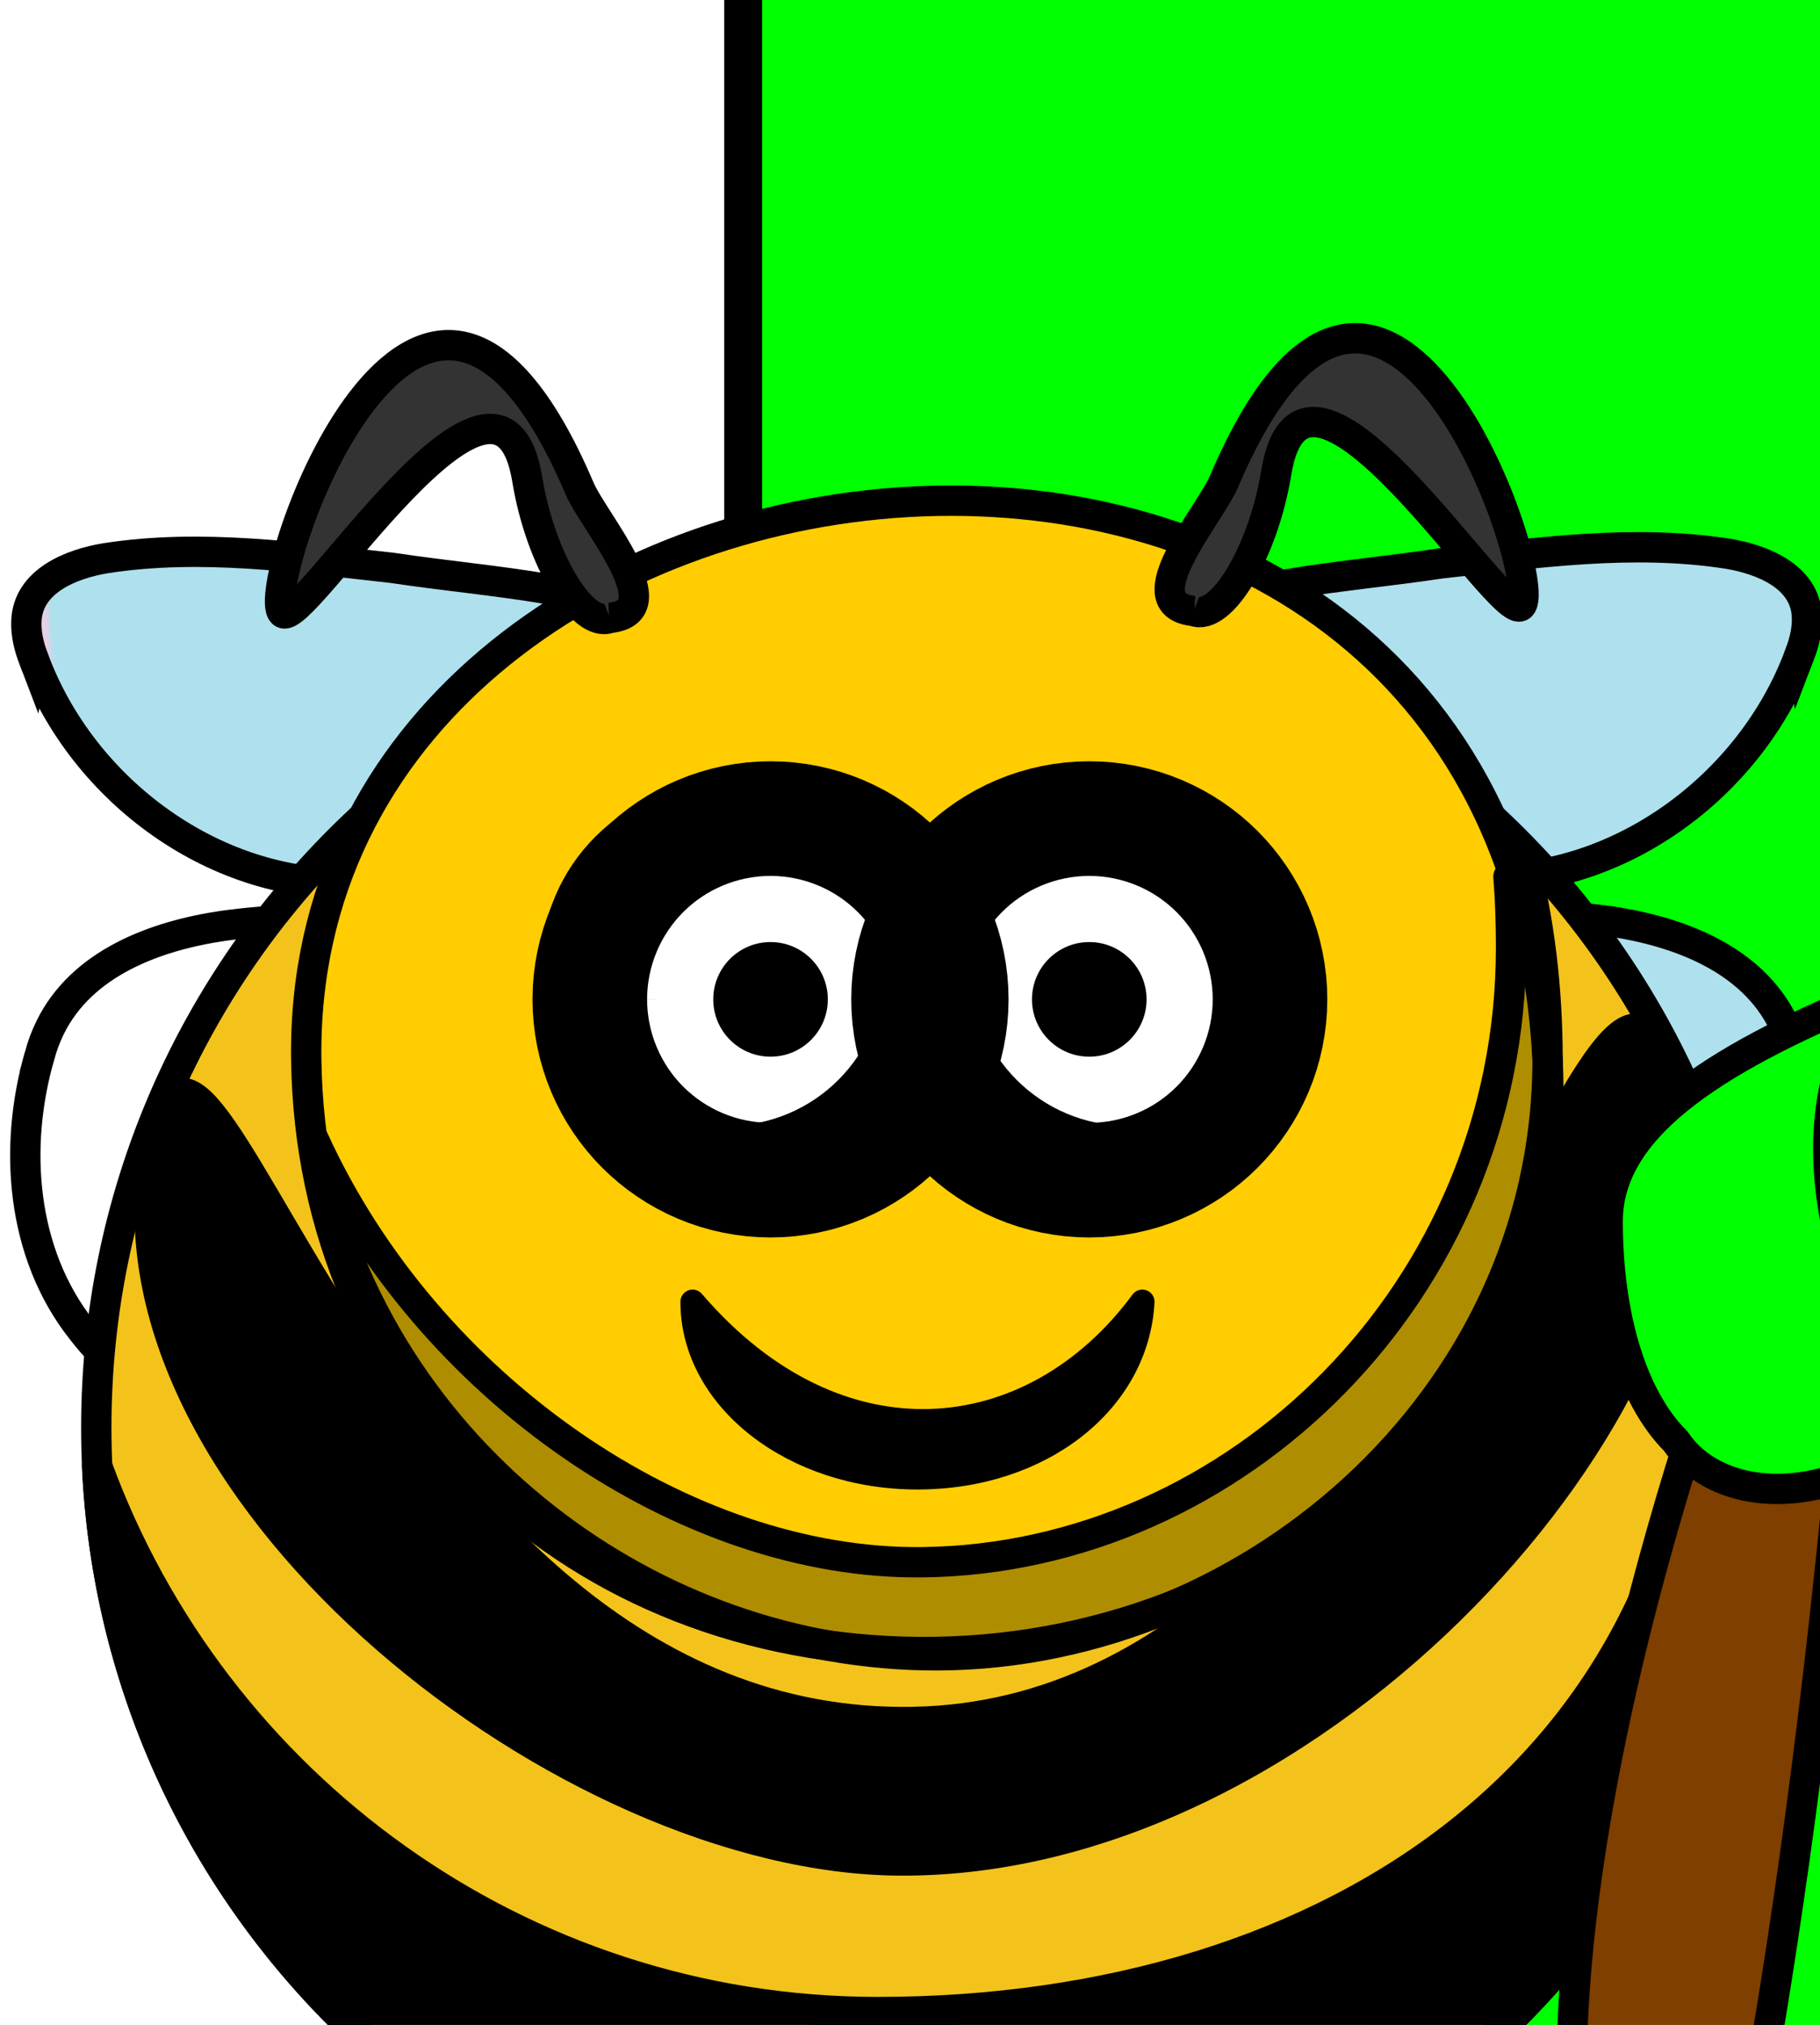
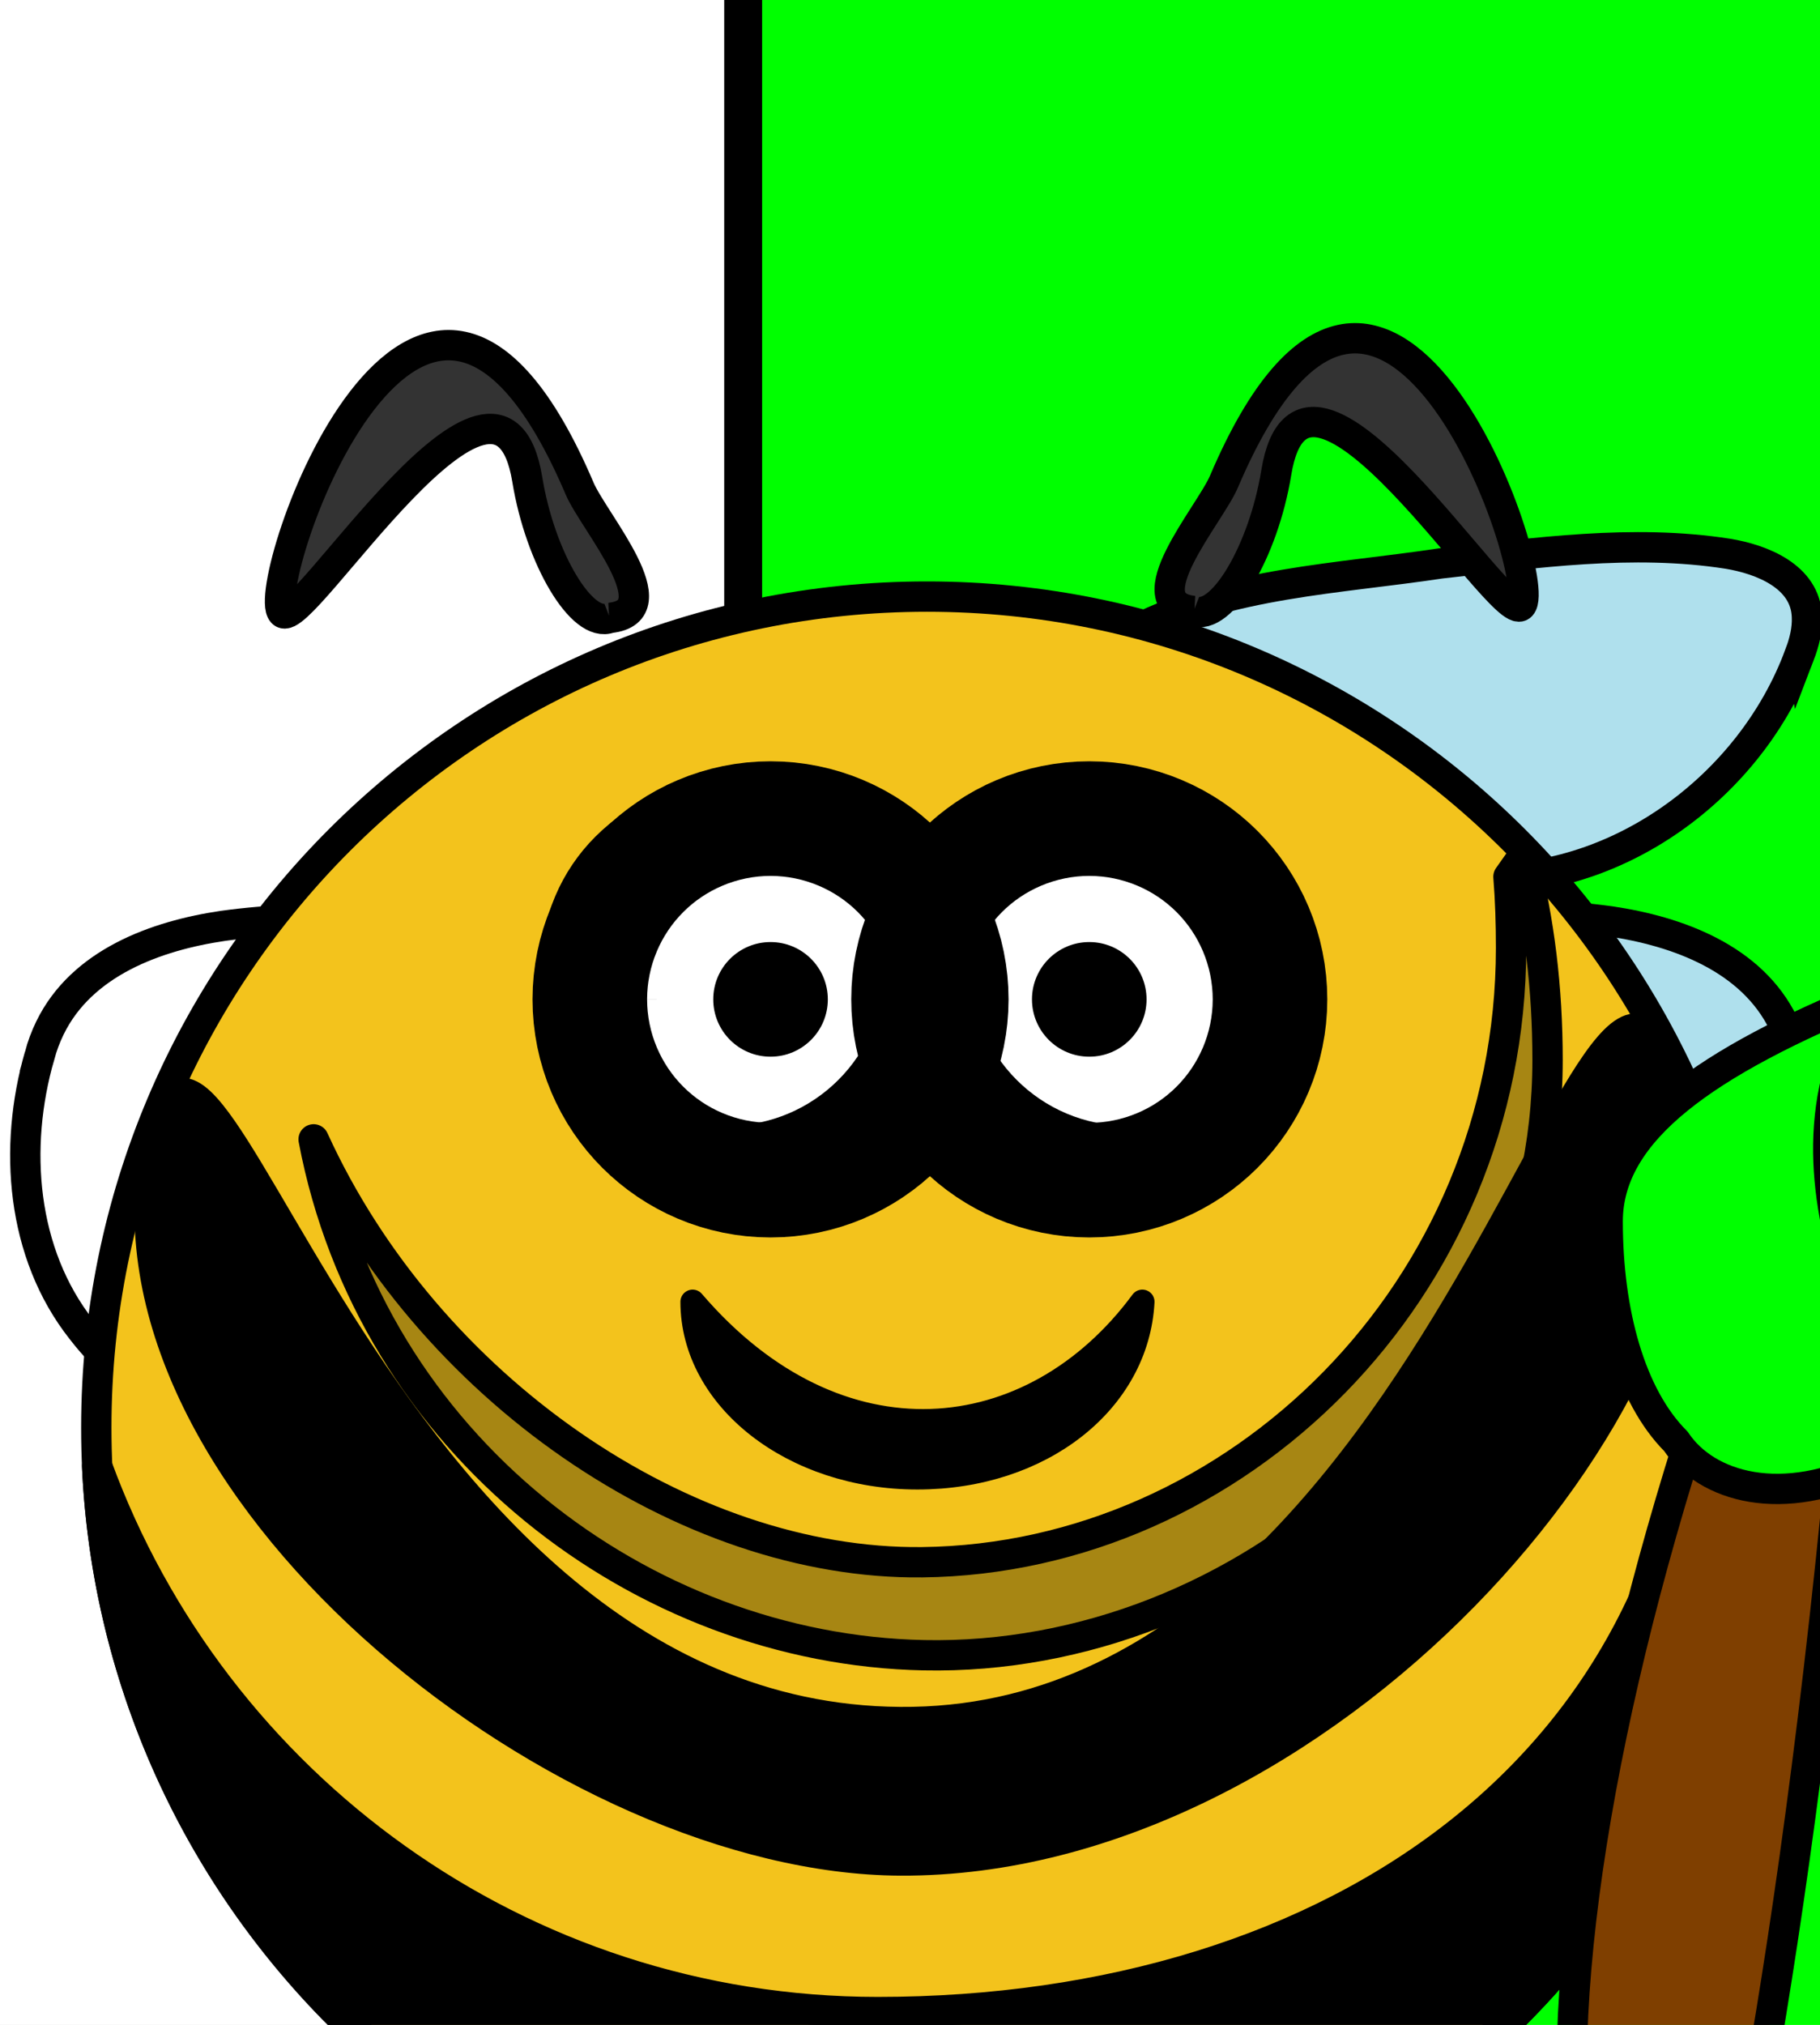
<svg xmlns="http://www.w3.org/2000/svg" xmlns:xlink="http://www.w3.org/1999/xlink" width="240" height="266.97" stroke="null" style="vector-effect: non-scaling-stroke;">
  <rect width="100%" height="100%" fill="#808080" stroke="none" />
  <title stroke="null" style="vector-effect: non-scaling-stroke;">Party Bee</title>
  <defs stroke="null" style="vector-effect: non-scaling-stroke;">
    <linearGradient stroke="null" style="vector-effect: non-scaling-stroke;" id="SVGID_1_" gradientUnits="userSpaceOnUse" x1="255" y1="142.694" x2="370.519" y2="142.694">
      <stop stroke="null" style="vector-effect: non-scaling-stroke;" stop-color="rgb(175, 224, 237)" offset="0.092" id="stop7073" />
      <stop stroke="null" style="vector-effect: non-scaling-stroke;" stop-color="rgb(230, 208, 229)" offset="1" id="stop7075" />
    </linearGradient>
    <linearGradient stroke="null" style="vector-effect: non-scaling-stroke;" y2="0.798" x2="-0.246" y1="0.714" x1="0.866" id="linearGradient8078" xlink:href="#SVGID_1_" />
    <linearGradient stroke="null" style="vector-effect: non-scaling-stroke;" y2="0.537" x2="-0.31" y1="0.476" x1="1.075" id="linearGradient8080" xlink:href="#SVGID_1_" />
  </defs>
  <g stroke="null">
    <title stroke="null">Layer 1</title>
    <path stroke="#000000" id="svg_1" d="m-568,-178.703l1337,0l0,593l-1337,0l0,-593z" stroke-width="5" fill="#ffffff" />
    <path stroke="#000000" id="svg_48" d="m98,-176.703l671,0l0,589l-671,0l0,-589z" stroke-width="5" fill="#00ff00" />
    <path id="svg_50" stroke="#000000" fill="url(#linearGradient8080)" stroke-width="4" stroke-miterlimit="4" d="m236.546,138.617c3.465,12.033 2.411,26.011 -5.544,36.097c-7.038,9.164 -18.787,15.046 -30.452,13.446c-11.454,-0.82 -23.83,-2.167 -33.118,-9.613c-5.151,-4.085 -7.579,-10.584 -7.922,-16.99c-0.934,-8.733 -3.696,-17.633 -1.539,-26.379c1.973,-7.394 9.733,-10.803 16.603,-12.189c12.421,-2.207 25.23,-3.247 37.78,-1.517c8.878,1.306 18.638,4.874 22.814,13.453c0.579,1.182 1.036,2.422 1.378,3.692z" />
    <path id="svg_51" stroke="#000000" fill="url(#linearGradient8080)" stroke-width="4" stroke-miterlimit="4" d="m5.212,139.211c-3.465,12.033 -2.411,26.011 5.544,36.097c7.039,9.164 18.787,15.046 30.452,13.446c11.454,-0.82 23.83,-2.167 33.118,-9.613c5.151,-4.085 7.579,-10.584 7.922,-16.99c0.934,-8.733 3.696,-17.633 1.539,-26.379c-1.973,-7.394 -9.733,-10.803 -16.603,-12.189c-12.421,-2.207 -25.23,-3.247 -37.78,-1.517c-8.878,1.306 -18.638,4.874 -22.814,13.453c-0.579,1.182 -1.036,2.422 -1.378,3.692z" />
    <g id="svg_52" stroke="null">
      <linearGradient id="svg_53" stroke="null" transform="translate(7,-3) translate(-6,6) translate(34,4) translate(-1040,-352) translate(40,40) translate(944,338) translate(52,4) translate(-1154,-322) translate(40,40) translate(1082,286) " gradientUnits="userSpaceOnUse" x1="255" y1="142.694" x2="370.519" y2="142.694">
        <stop id="svg_54" stroke="null" stop-color="rgb(175, 224, 237)" offset="0.092" />
        <stop id="svg_55" stroke="null" stop-color="rgb(230, 208, 229)" offset="1" />
      </linearGradient>
      <path id="svg_56" stroke="#000000" fill="url(#linearGradient8080)" stroke-width="4" stroke-miterlimit="4" d="m237.309,86.309c-6.421,17.393 -24.213,30.502 -43.015,29.516c-12.496,0.583 -24.453,4.989 -36.922,5.913c-6.184,0.413 -13.754,0.538 -17.928,-4.854c-2.953,-4.642 -2.415,-10.525 -2.182,-15.774c0.542,-7.75 5.522,-14.742 12.492,-18.079c12.446,-6.245 26.678,-6.707 40.199,-8.746c12.541,-1.378 25.311,-3.243 37.889,-1.28c4.473,0.732 10.245,2.983 10.435,8.293c0.078,1.719 -0.356,3.419 -0.967,5.013z" />
-       <path id="svg_57" stroke="#000000" fill="url(#linearGradient8078)" stroke-width="4" stroke-miterlimit="4" d="m4.449,86.903c6.421,17.393 24.213,30.502 43.015,29.516c12.496,0.583 24.453,4.989 36.922,5.913c6.184,0.413 13.754,0.538 17.928,-4.854c2.953,-4.642 2.415,-10.525 2.182,-15.774c-0.542,-7.75 -5.522,-14.742 -12.492,-18.079c-12.446,-6.245 -26.678,-6.707 -40.199,-8.746c-12.541,-1.378 -25.311,-3.243 -37.889,-1.28c-4.473,0.732 -10.245,2.983 -10.435,8.293c-0.078,1.719 0.356,3.419 0.967,5.013z" />
    </g>
    <path id="svg_58" stroke="#000000" fill="#4a4a4a" fill-rule="evenodd" stroke-width="4" stroke-linecap="square" stroke-miterlimit="4" d="m182.59,267.115c43.906,-15.58 46.704,-20.518 48.752,-24.376c1.734,-3.268 -15.234,5.802 -26.057,2.101c-10.447,-3.572 -11.51,-4.095 -16.391,-10.927" />
    <path id="svg_59" stroke="#000000" fill="none" fill-rule="evenodd" stroke-width="6" stroke-miterlimit="4" d="m203.213,292.958c0,-2.522 -11.347,-26.057 -11.347,-26.057l0.42,-0.42" />
    <path id="svg_60" stroke="#000000" fill="none" fill-rule="evenodd" stroke-width="6" stroke-miterlimit="4" d="m39.306,290.856c0,-2.522 11.347,-26.057 11.347,-26.057l-0.42,-0.42" />
    <path id="svg_61" stroke="#000000" fill="#f3c31c" fill-rule="nonzero" stroke-width="4" stroke-linecap="round" stroke-linejoin="round" stroke-miterlimit="4" d="m231.771,188.225c0.018,60.508 -49.028,109.569 -109.536,109.569c-60.508,0 -109.554,-49.061 -109.536,-109.569c-0.018,-60.508 49.028,-109.569 109.536,-109.569c60.508,0 109.554,49.061 109.536,109.569z" />
    <path id="svg_62" stroke="null" fill="#000000" fill-rule="nonzero" stroke-width="4" stroke-linecap="round" stroke-linejoin="round" stroke-miterlimit="4" d="m225.15,150.647c0.077,1.682 -0.295,19.364 -0.295,21.064c0,60.464 -48.647,93.561 -109.111,93.561c-47.262,0 -87.591,-29.999 -102.938,-71.969c2.654,58.112 50.674,104.469 109.438,104.469c60.464,0 109.531,-49.067 109.531,-109.531c0,-13.202 -2.338,-25.87 -6.625,-37.594z" />
    <path id="svg_63" stroke="null" fill="#000000" fill-rule="nonzero" stroke-width="4" stroke-linecap="round" stroke-linejoin="round" stroke-miterlimit="4" d="m221.161,148.319c5.884,35.928 -46.717,97.222 -102.431,96.968c-43.792,-0.198 -104.112,-47.59 -98.649,-91.084c5.63,-44.822 26.738,74.194 100.33,72.823c73.192,-1.356 92.345,-131.866 100.75,-78.707z" />
-     <path id="svg_64" stroke="#000000" fill="#ffcd01" fill-rule="nonzero" stroke-width="4" stroke-linecap="round" stroke-linejoin="round" stroke-miterlimit="4" d="m40.386,139.744c0.648,45.17 35.533,77.827 81.003,78.061c46.05,0.24 84.955,-33.801 82.684,-78.061c-5.534,-107.43 -164.955,-88.752 -163.688,0z" />
    <path id="svg_65" stroke="#000000" fill="#ffffff" fill-rule="nonzero" stroke-width="4" stroke-linecap="round" stroke-linejoin="round" stroke-miterlimit="4" d="m118.606,127.757c0.004,12.519 -10.144,22.67 -22.663,22.67c-12.519,0 -22.666,-10.151 -22.663,-22.67c-0.004,-12.519 10.144,-22.669 22.663,-22.669c12.519,0 22.666,10.151 22.663,22.669z" />
    <path id="svg_66" stroke="#000000" fill="#ffffff" fill-rule="nonzero" stroke-width="4" stroke-linecap="round" stroke-linejoin="round" stroke-miterlimit="4" d="m171.339,127.757c0.004,12.519 -10.144,22.67 -22.663,22.67c-12.519,0 -22.666,-10.151 -22.663,-22.67c-0.004,-12.519 10.144,-22.669 22.663,-22.669c12.519,0 22.666,10.151 22.663,22.669z" />
    <path id="svg_67" stroke="null" fill="#000000" fill-rule="nonzero" stroke-width="47.667" stroke-linecap="round" stroke-linejoin="round" stroke-miterlimit="4" d="m151.194,131.757c0.001,4.173 -3.381,7.556 -7.554,7.556c-4.173,0 -7.556,-3.384 -7.554,-7.556c-0.001,-4.173 3.381,-7.556 7.554,-7.556c4.173,0 7.555,3.384 7.554,7.556z" />
    <path id="svg_68" stroke="null" fill="#000000" fill-rule="nonzero" stroke-width="47.667" stroke-linecap="round" stroke-linejoin="round" stroke-miterlimit="4" d="m109.164,131.757c0.001,4.173 -3.381,7.556 -7.554,7.556c-4.173,0 -7.556,-3.384 -7.554,-7.556c-0.001,-4.173 3.381,-7.556 7.554,-7.556c4.173,0 7.555,3.384 7.554,7.556z" />
    <path id="svg_69" stroke="#000000" fill="#000000" fill-rule="nonzero" stroke-width="3.216" stroke-linecap="round" stroke-linejoin="round" stroke-miterlimit="4" d="m120.972,194.769c-16.367,0 -29.639,-10.366 -29.639,-23.14c19.194,22.384 44.856,19.575 59.304,0c-0.693,13.103 -13.298,23.14 -29.665,23.14z" />
    <path id="svg_70" stroke="null" fill="#000000" fill-opacity="0.314" fill-rule="nonzero" stroke-width="4" stroke-linecap="round" stroke-linejoin="round" stroke-miterlimit="4" d="m200.793,112.931l-1.875,2.656c0.249,3.075 0.344,6.203 0.344,9.375c0,45.175 -36.217,80.527 -77.641,81.003c-31.213,0.362 -65.299,-22.915 -80.265,-55.753c7.616,40.246 43.315,67.245 80.455,68.013c41.856,0.865 82.264,-33.307 82.264,-78.482c0,-9.392 -1.075,-18.41 -3.281,-26.812z" />
-     <path id="svg_71" stroke="#000000" fill="#333333" fill-rule="nonzero" stroke-width="4" stroke-linecap="round" stroke-linejoin="round" stroke-miterlimit="4" d="m59.942,298.377c0,9.091 -12.562,7.646 -22.228,7.28c-9.647,-0.365 -23.709,0.185 -20.547,-9.381c2.522,-7.629 12.583,-10.64 23.069,-10.24c9.247,0.353 17.605,3.871 19.707,12.341z" />
    <path id="svg_72" stroke="#000000" fill="#333333" fill-rule="evenodd" stroke-width="4" stroke-miterlimit="4" d="m80.43,81.464c-3.666,1.437 -9.191,-7.81 -10.899,-18.252c-3.717,-22.727 -29.805,20.211 -32.281,17.548c-3.231,-3.475 18.178,-65.604 39.188,-16.339c1.879,4.405 12.266,16.172 3.992,17.043z" />
    <path id="svg_73" stroke="#000000" fill="#333333" fill-rule="evenodd" stroke-width="4" stroke-miterlimit="4" d="m157.402,80.554c3.666,1.437 9.191,-7.81 10.899,-18.252c3.717,-22.727 29.805,20.211 32.281,17.548c3.231,-3.475 -18.178,-65.604 -39.188,-16.339c-1.879,4.405 -12.266,16.172 -3.992,17.043z" />
    <path id="svg_74" stroke="#000000" fill="#333333" fill-rule="nonzero" stroke-width="4" stroke-linecap="round" stroke-linejoin="round" stroke-miterlimit="4" d="m186.083,298.377c0,9.091 12.562,7.646 22.228,7.28c9.647,-0.365 23.709,0.185 20.547,-9.381c-2.522,-7.629 -12.583,-10.64 -23.069,-10.24c-9.247,0.353 -17.605,3.871 -19.707,12.341z" />
    <path id="svg_75" stroke="#000000" fill="#333333" fill-rule="nonzero" stroke-width="4" stroke-linecap="round" stroke-linejoin="round" stroke-miterlimit="4" d="m135.368,299.135c0,9.091 12.562,7.646 22.228,7.28c9.647,-0.365 23.709,0.185 20.547,-9.381c-2.522,-7.629 -12.583,-10.64 -23.069,-10.24c-9.247,0.353 -17.605,3.871 -19.707,12.341z" />
    <path id="svg_76" stroke="#000000" fill="#333333" fill-rule="nonzero" stroke-width="4" stroke-linecap="round" stroke-linejoin="round" stroke-miterlimit="4" d="m113.035,299.975c0,9.091 -12.562,7.646 -22.228,7.28c-9.647,-0.365 -23.709,0.185 -20.547,-9.381c2.522,-7.629 12.583,-10.64 23.069,-10.24c9.247,0.353 17.605,3.871 19.707,12.341z" />
    <g id="svg_77" stroke="null" />
    <g id="svg_78" stroke="null" />
    <path id="svg_79" stroke="#000000" fill="#7f3f00" stroke-width="4" stroke-dasharray="null" stroke-linejoin="round" stroke-linecap="round" d="m224,186.03c-14,43 -20,83 -15,105c5,22 19,5 22,-11c3,-16 8,-47 12,-90.03" />
    <path id="svg_80" stroke="#000000" fill="#00ff00" stroke-width="4" stroke-dasharray="null" stroke-linejoin="round" stroke-linecap="round" d="m247,131.03c-22,9 -35,18 -35,30c0,12 3,23 9,29c4,6 14,9 26,3c9,-9 -17,-35 0,-62z" />
    <path id="svg_81" stroke="#000000" fill="#7f3f00" stroke-width="4" stroke-dasharray="null" stroke-linejoin="round" stroke-linecap="round" d="m58,282.03c-25,-4 -41,-7 -53,8c-12,15 -11,36 3,44c14,8 10,-11 22,-10c12,1 8,10 8,18c0,8 23,2 36,-5c13,-7 18,-46 -16,-55z" />
    <path id="svg_82" stroke="#000000" fill="#ff0000" fill-rule="nonzero" stroke-width="4" stroke-linecap="round" stroke-linejoin="round" stroke-miterlimit="4" d="m4.38,310.112c0.078,6.189 4.293,10.663 9.787,10.695c5.564,0.033 10.265,-4.631 9.99,-10.695c-0.669,-14.719 -19.93,-12.159 -19.777,0z" />
    <path id="svg_83" stroke="#000000" fill="#00ff00" fill-rule="nonzero" stroke-width="4" stroke-linecap="round" stroke-linejoin="round" stroke-miterlimit="4" d="m23.38,295.112c0.078,6.189 4.293,10.663 9.787,10.695c5.564,0.033 10.265,-4.631 9.99,-10.695c-0.669,-14.719 -19.93,-12.159 -19.777,0z" />
    <path id="svg_84" stroke="#000000" fill="#ffcd01" fill-rule="nonzero" stroke-width="4" stroke-linecap="round" stroke-linejoin="round" stroke-miterlimit="4" d="m54.38,324.112c0.078,6.189 4.293,10.663 9.787,10.695c5.564,0.033 10.265,-4.631 9.99,-10.695c-0.669,-14.719 -19.93,-12.159 -19.777,0z" />
    <path id="svg_85" stroke="#000000" fill="#007fff" fill-rule="nonzero" stroke-width="4" stroke-linecap="round" stroke-linejoin="round" stroke-miterlimit="4" d="m47.38,301.112c0.078,6.189 4.293,10.663 9.787,10.695c5.564,0.033 10.265,-4.631 9.99,-10.695c-0.669,-14.719 -19.93,-12.159 -19.777,0z" />
    <path id="svg_86" d="m-368,253.297c34,-78 10,-96 -6,-125.297l94,-4c-14,32.703 -24,67.297 4,128" stroke-linecap="round" stroke-linejoin="round" stroke-dasharray="null" stroke-width="5" stroke="#000000" fill="#ffffff" />
    <path id="svg_87" d="m-362,47.297c-22,-10 -48,-12 -54,8c-6,20 22,30 22,28.703c0,-1.297 -22,-8.703 -34,7.297c-12,16 26,28 26,26.703c0,-1.297 -32,5.297 -32,19.297c0,14 38,6 38,4.703c0,-1.297 -18,21.297 -2,27.297c16,6 32,-20 32,-21.297c0,-1.297 6,41.297 20,39.297c14,-2 18,-34 18,-35.297c0,-1.297 12,33.297 26,31.297c14,-2 6,-36 6,-37.297c0,-1.297 18,35.297 34,25.297c16,-10 -4,-46 -4,-47.297c0,-1.297 30,19.297 38,1.297c8,-18 -34,-36 -34,-37.297c0,-1.297 34,1.297 34,-18.703c0,-20 -36,-12 -36,-13.297c0,-1.297 14,-40.703 -4,-50.703c-18,-10 -40,34 -40,32.703c0,-1.297 -2,-46.703 -18,-42.703c-16,4 -10,46 -10,44.703c0,-1.297 -17,-41.703 -29,-39.703c-12,2 3,47 3,47z" stroke-linecap="null" stroke-linejoin="null" stroke-dasharray="null" stroke-width="5" stroke="#000000" fill="#ffffff" />
    <path id="svg_88" d="m312,271.297c34,-78 10,-96 -6,-125.297l94,-4c-14,32.703 -24,67.297 4,128" stroke-linecap="round" stroke-linejoin="round" stroke-dasharray="null" stroke-width="5" stroke="#000000" fill="#7f3f00" />
-     <path id="svg_89" d="m324,57.297c-22,-10 -48,-12 -54,8c-6,20 22,30 22,28.703c0,-1.297 -22,-8.703 -34,7.297c-12,16 26,28 26,26.703c0,-1.297 -32,5.297 -32,19.297c0,14 38,6 38,4.703c0,-1.297 -18,21.297 -2,27.297c16,6 32,-20 32,-21.297c0,-1.297 6,41.297 20,39.297c14,-2 18,-34 18,-35.297c0,-1.297 12,33.297 26,31.297c14,-2 6,-36 6,-37.297c0,-1.297 18,35.297 34,25.297c16,-10 -4,-46 -4,-47.297c0,-1.297 30,19.297 38,1.297c8,-18 -34,-36 -34,-37.297c0,-1.297 34,1.297 34,-18.703c0,-20 -36,-12 -36,-13.297c0,-1.297 14,-40.703 -4,-50.703c-18,-10 -40,34 -40,32.703c0,-1.297 -2,-46.703 -18,-42.703c-16,4 -10,46 -10,44.703c0,-1.297 -17,-41.703 -29,-39.703c-12,2 3,47 3,47z" stroke-linecap="null" stroke-linejoin="null" stroke-dasharray="null" stroke-width="5" stroke="#000000" fill="#007f00" />
    <path id="svg_90" d="m450,277.297c34,-78 10,-96 -6,-125.297l94,-4c-14,32.703 -24,67.297 4,128" stroke-linecap="round" stroke-linejoin="round" stroke-dasharray="null" stroke-width="5" stroke="#000000" fill="#7f3f00" />
    <path id="svg_91" d="m460,63.297c-22,-10 -48,-12 -54,8c-6,20 22,30 22,28.703c0,-1.297 -22,-8.703 -34,7.297c-12,16 26,28 26,26.703c0,-1.297 -32,5.297 -32,19.297c0,14 38,6 38,4.703c0,-1.297 -18,21.297 -2,27.297c16,6 32,-20 32,-21.297c0,-1.297 6,41.297 20,39.297c14,-2 18,-34 18,-35.297c0,-1.297 12,33.297 26,31.297c14,-2 6,-36 6,-37.297c0,-1.297 18,35.297 34,25.297c16,-10 -4,-46 -4,-47.297c0,-1.297 30,19.297 38,1.297c8,-18 -34,-36 -34,-37.297c0,-1.297 34,1.297 34,-18.703c0,-20 -36,-12 -36,-13.297c0,-1.297 14,-40.703 -4,-50.703c-18,-10 -40,34 -40,32.703c0,-1.297 -2,-46.703 -18,-42.703c-16,4 -10,46 -10,44.703c0,-1.297 -17,-41.703 -29,-39.703c-12,2 3,47 3,47z" stroke-linecap="null" stroke-linejoin="null" stroke-dasharray="null" stroke-width="5" stroke="#000000" fill="#007f00" />
    <path id="svg_92" d="m592,269.297c34,-78 10,-96 -6,-125.297l94,-4c-14,32.703 -24,67.297 4,128" stroke-linecap="round" stroke-linejoin="round" stroke-dasharray="null" stroke-width="5" stroke="#000000" fill="#7f3f00" />
    <path id="svg_93" d="m590,59.297c-22,-10 -48,-12 -54,8c-6,20 22,30 22,28.703c0,-1.297 -22,-8.703 -34,7.297c-12,16 26,28 26,26.703c0,-1.297 -32,5.297 -32,19.297c0,14 38,6 38,4.703c0,-1.297 -18,21.297 -2,27.297c16,6 32,-20 32,-21.297c0,-1.297 6,41.297 20,39.297c14,-2 18,-34 18,-35.297c0,-1.297 12,33.297 26,31.297c14,-2 6,-36 6,-37.297c0,-1.297 18,35.297 34,25.297c16,-10 -4,-46 -4,-47.297c0,-1.297 30,19.297 38,1.297c8,-18 -34,-36 -34,-37.297c0,-1.297 34,1.297 34,-18.703c0,-20 -36,-12 -36,-13.297c0,-1.297 14,-40.703 -4,-50.703c-18,-10 -40,34 -40,32.703c0,-1.297 -2,-46.703 -18,-42.703c-16,4 -10,46 -10,44.703c0,-1.297 -17,-41.703 -29,-39.703c-12,2 3,47 3,47z" stroke-linecap="null" stroke-linejoin="null" stroke-dasharray="null" stroke-width="5" stroke="#000000" fill="#007f00" />
    <path id="svg_94" d="m-198,261.297c34,-78 10,-96 -6,-125.297l94,-4c-14,32.703 -24,67.297 4,128" stroke-linecap="round" stroke-linejoin="round" stroke-dasharray="null" stroke-width="5" stroke="#000000" fill="#ffffff" />
-     <path id="svg_95" d="m-192,49.297c-22,-10 -48,-12 -54,8c-6,20 22,30 22,28.703c0,-1.297 -22,-8.703 -34,7.297c-12,16 26,28 26,26.703c0,-1.297 -32,5.297 -32,19.297c0,14 38,6 38,4.703c0,-1.297 -18,21.297 -2,27.297c16,6 32,-20 32,-21.297c0,-1.297 6,41.297 20,39.297c14,-2 18,-34 18,-35.297c0,-1.297 12,33.297 26,31.297c14,-2 6,-36 6,-37.297c0,-1.297 18,35.297 34,25.297c16,-10 -4,-46 -4,-47.297c0,-1.297 30,19.297 38,1.297c8,-18 -34,-36 -34,-37.297c0,-1.297 34,1.297 34,-18.703c0,-20 -36,-12 -36,-13.297c0,-1.297 14,-40.703 -4,-50.703c-18,-10 -40,34 -40,32.703c0,-1.297 -2,-46.703 -18,-42.703c-16,4 -10,46 -10,44.703c0,-1.297 -17,-41.703 -29,-39.703c-12,2 3,47 3,47z" stroke-linecap="null" stroke-linejoin="null" stroke-dasharray="null" stroke-width="5" stroke="#000000" fill="#ffffff" />
  </g>
</svg>